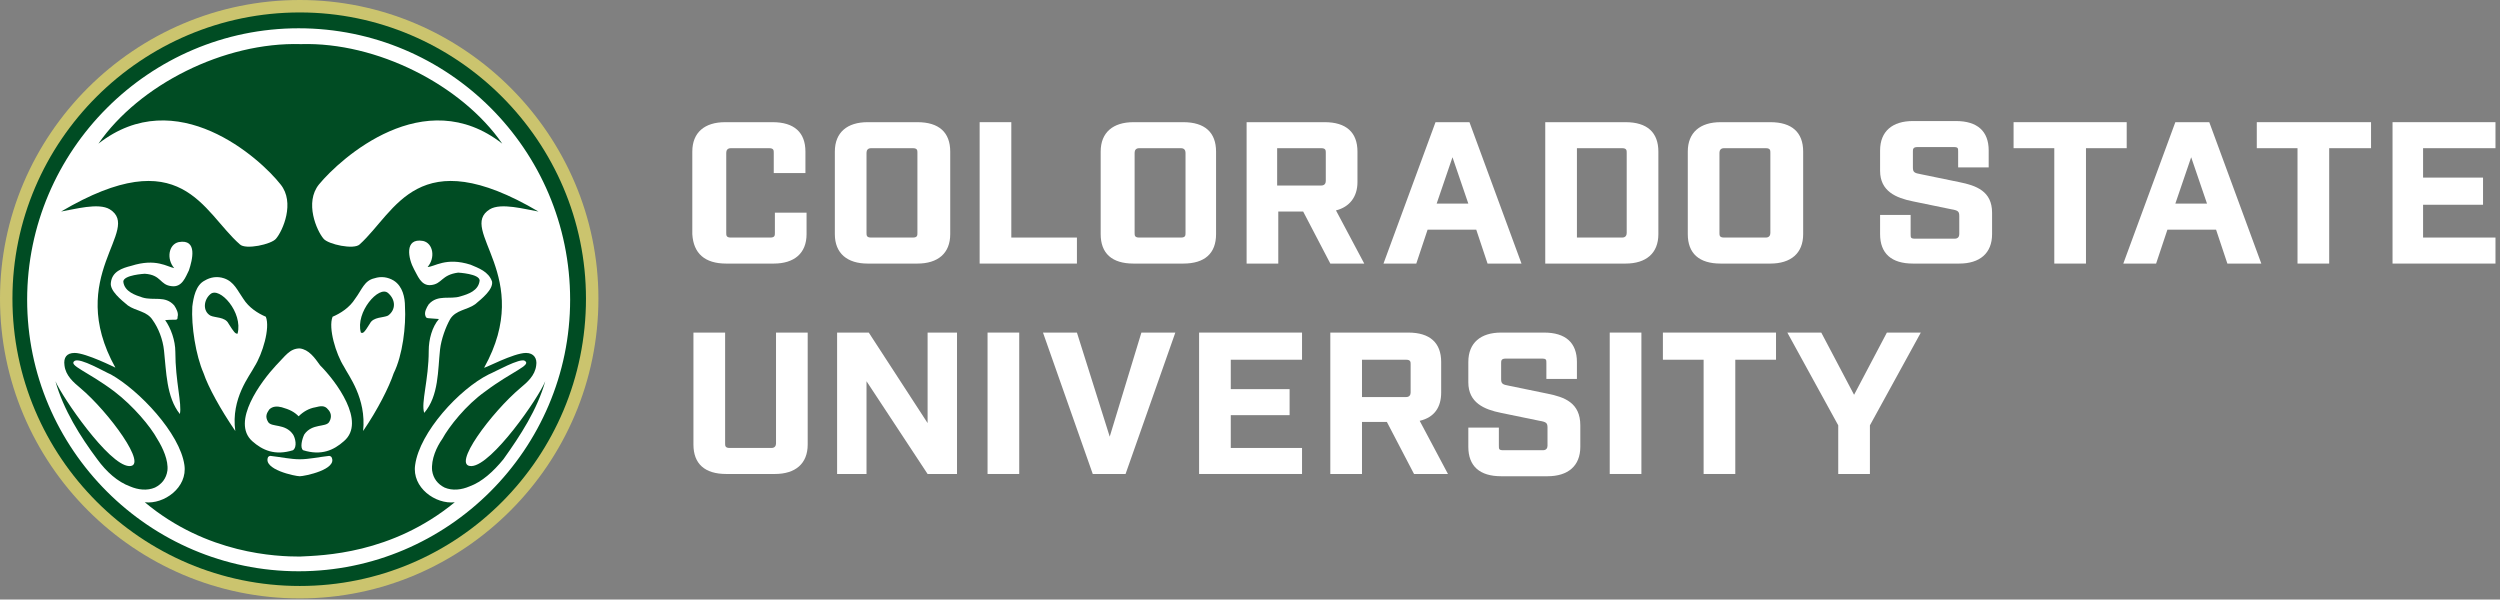
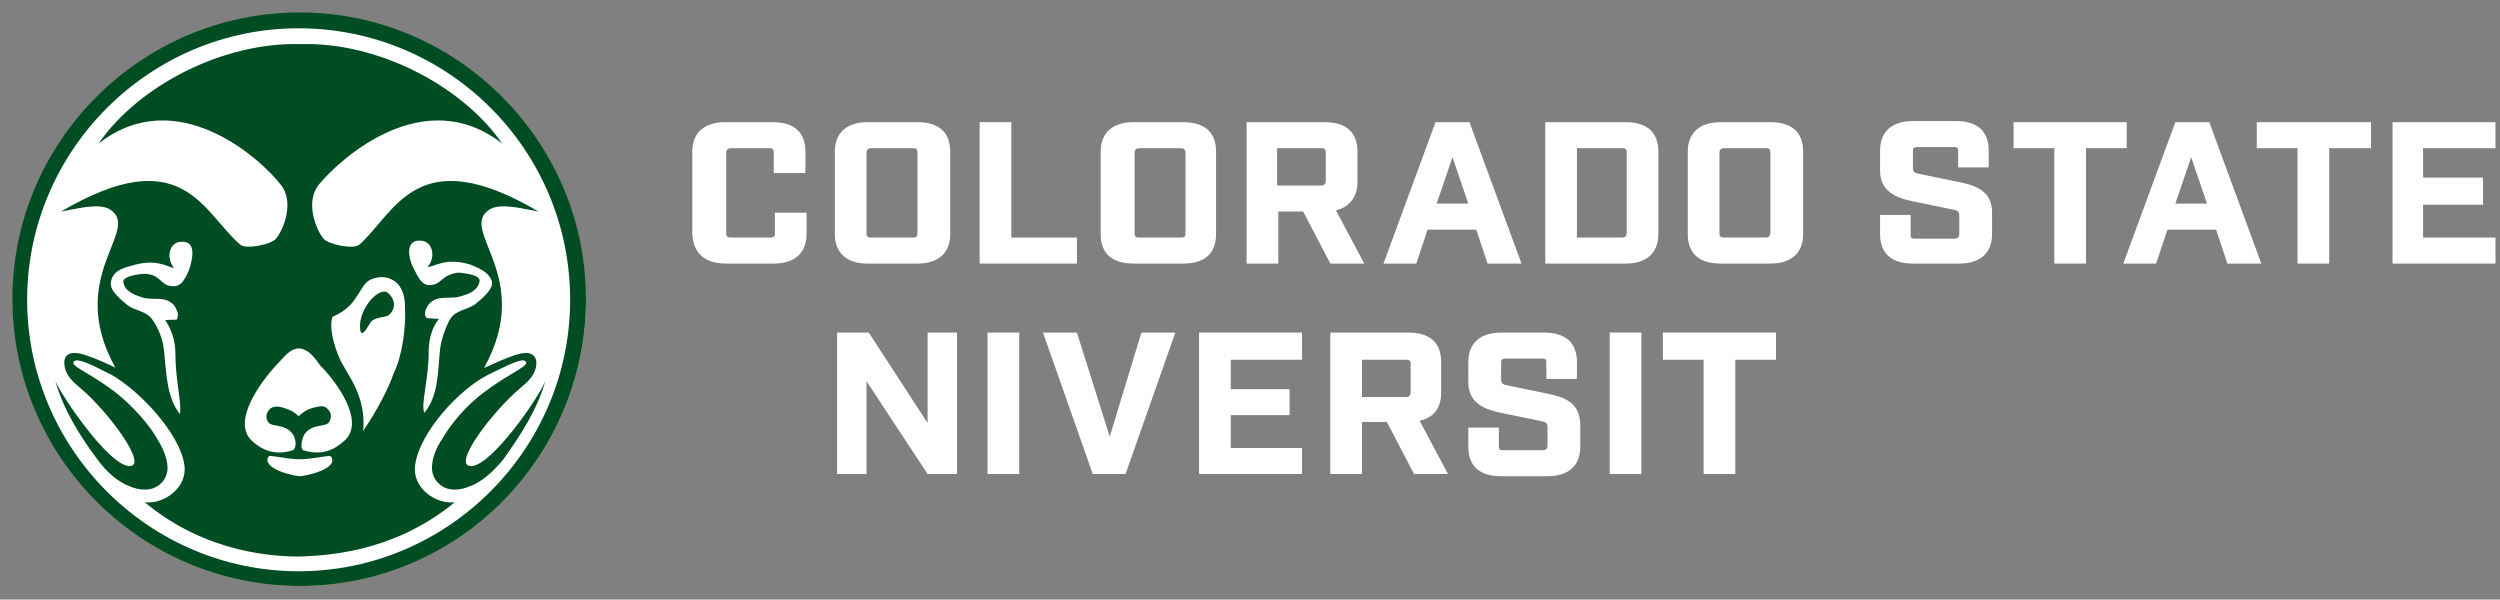
<svg xmlns="http://www.w3.org/2000/svg" viewBox="0 0 221 53" enable-background="new 0 0 221 53">
  <rect x="0" y="0" width="221" height="53" fill="#808080" stroke="none" />
  <g fill="#fff">
    <path d="m64.2 23.3h4.2c1.8 0 2.9-.9 2.9-2.6v-1.9h-2.8v1.8c0 .2 0 .4-.4.4h-3.5c-.4 0-.4-.2-.4-.4v-7.1c0-.2.1-.4.4-.4h3.4c.4 0 .4.2.4.4v1.8h2.8v-1.9c0-1.7-1-2.6-2.9-2.6h-4.2c-1.8 0-2.9.9-2.9 2.6v7.3c.1 1.7 1.1 2.6 3 2.6" />
    <path d="m76.7 23.3h4.4c1.8 0 2.9-.9 2.9-2.6v-7.3c0-1.7-1-2.6-2.9-2.6h-4.4c-1.8 0-2.9.9-2.9 2.6v7.3c0 1.7 1.1 2.6 2.9 2.6m-.1-2.7v-7.1c0-.2.1-.4.4-.4h3.7c.4 0 .4.2.4.4v7.1c0 .2 0 .4-.4.4h-3.7c-.4 0-.4-.2-.4-.4" />
    <path d="m95.2 21h-5.8v-10.2h-2.8v12.5h8.6z" />
    <path d="m107.5 20.7v-7.3c0-1.7-1-2.6-2.9-2.6h-4.4c-1.8 0-2.9.9-2.9 2.6v7.3c0 1.7 1 2.6 2.9 2.6h4.4c1.9 0 2.9-.9 2.9-2.6m-2.7-7.2v7.1c0 .2 0 .4-.4.4h-3.7c-.4 0-.4-.2-.4-.4v-7.1c0-.2.1-.4.4-.4h3.7c.3 0 .4.2.4.4" />
    <path d="m118.1 18.6c1.2-.3 1.9-1.2 1.9-2.5v-2.7c0-1.7-1-2.6-2.9-2.6h-6.9v12.5h2.8v-4.6h2.2l2.4 4.6h3l-2.5-4.7m-5.2-5.5h3.9c.4 0 .4.2.4.4v2.5c0 .2-.1.4-.4.4h-3.9v-3.3" />
    <path d="m126.2 20.3h4.3l1 3h3l-4.6-12.5h-3l-4.6 12.5h2.9l1-3m.8-2.3l1.4-4.1 1.4 4.1h-2.8" />
    <path d="m143.7 10.8h-7.1v12.5h7.1c1.8 0 2.9-.9 2.9-2.6v-7.3c0-1.7-1-2.6-2.9-2.6m-4.3 2.3h4c.4 0 .4.2.4.4v7.1c0 .2-.1.4-.4.4h-4v-7.9" />
    <path d="m152.1 23.3h4.4c1.8 0 2.9-.9 2.9-2.6v-7.3c0-1.7-1-2.6-2.9-2.6h-4.4c-1.8 0-2.9.9-2.9 2.6v7.3c0 1.7 1 2.6 2.9 2.6m-.1-2.7v-7.1c0-.2.1-.4.4-.4h3.7c.4 0 .4.2.4.4v7.1c0 .2-.1.4-.4.4h-3.7c-.4 0-.4-.2-.4-.4" />
    <path d="m173.2 16.1l-3.4-.7c-.6-.1-.7-.2-.7-.6v-1.4c0-.2 0-.4.4-.4h3.2c.4 0 .4.1.4.4v1.4h2.7v-1.5c0-1.7-1-2.6-2.9-2.6h-3.8c-1.8 0-2.9.9-2.9 2.6v1.8c0 1.8 1.4 2.4 2.9 2.7l3.4.7c.6.1.7.2.7.6v1.6c0 .2-.1.4-.4.4h-3.5c-.4 0-.4-.1-.4-.4v-1.7h-2.7v1.7c0 1.7 1 2.6 2.9 2.6h4.1c1.8 0 2.9-.9 2.9-2.6v-1.9c0-1.9-1.4-2.4-2.9-2.7" />
    <path d="m188 10.8h-10v2.3h3.6v10.2h2.8v-10.2h3.6z" />
    <path d="m192.3 10.8l-4.6 12.5h2.9l1-3h4.3l1 3h3l-4.6-12.5h-3m2.8 7.2h-2.8l1.4-4.1 1.4 4.1" />
    <path d="m199.5 13.1h3.6v10.2h2.8v-10.2h3.7v-2.3h-10.1z" />
    <path d="m220.6 13.1v-2.3h-9.1v12.5h9.1v-2.3h-6.4v-2.9h5.3v-2.4h-5.3v-2.6z" />
-     <path d="m68.6 39.2c0 .2-.1.4-.4.4h-3.7c-.4 0-.4-.2-.4-.4v-9.8h-2.8v9.9c0 1.7 1 2.6 2.9 2.6h4.3c1.8 0 2.9-.9 2.9-2.6v-9.9h-2.8v9.8" />
    <path d="m82 37.4l-5.2-8h-2.8v12.5h2.6v-8.2l5.4 8.2h2.6v-12.5h-2.6z" />
    <path d="m87.3 29.4h2.8v12.5h-2.8z" />
    <path d="m98.1 38.6l-2.9-9.2h-3l4.4 12.5h2.9l4.4-12.5h-3z" />
    <path d="m106 41.9h9.1v-2.3h-6.3v-2.9h5.2v-2.3h-5.2v-2.6h6.3v-2.4h-9.1z" />
    <path d="m127.4 34.7v-2.7c0-1.7-1-2.6-2.9-2.6h-6.9v12.5h2.8v-4.6h2.2l2.4 4.6h3l-2.5-4.7c1.3-.3 1.9-1.2 1.9-2.5m-7-2.9h3.9c.4 0 .4.2.4.4v2.5c0 .2-.1.4-.4.4h-3.9v-3.3" />
    <path d="m136.8 34.8l-3.4-.7c-.6-.1-.7-.2-.7-.6v-1.4c0-.2 0-.4.4-.4h3.2c.4 0 .4.1.4.4v1.4h2.7v-1.5c0-1.7-1-2.6-2.9-2.6h-3.8c-1.8 0-2.9.9-2.9 2.6v1.8c0 1.8 1.4 2.4 2.9 2.7l3.4.7c.6.1.7.2.7.6v1.6c0 .2-.1.4-.4.4h-3.5c-.4 0-.4-.1-.4-.4v-1.6h-2.7v1.7c0 1.7 1 2.6 2.9 2.6h4.1c1.8 0 2.9-.9 2.9-2.6v-1.9c0-2-1.4-2.5-2.9-2.8" />
    <path d="m142.3 29.4h2.8v12.5h-2.8z" />
    <path d="m147 31.8h3.6v10.1h2.8v-10.1h3.6v-2.4h-10z" />
-     <path d="m163.9 34.9l-2.9-5.5h-3l4.5 8.2v4.3h2.8v-4.3l4.5-8.2h-3z" />
  </g>
  <g fill="#cbc46e">
    <path d="m26.5 51.8c-14 0-25.3-11.4-25.3-25.3 0-14 11.4-25.3 25.3-25.3 14 0 25.3 11.4 25.3 25.3 0 13.9-11.4 25.3-25.3 25.3" />
-     <path d="M26.5,52.9C11.9,52.9,0,41,0,26.4C0,11.9,11.9,0,26.5,0C41,0,52.9,11.9,52.9,26.4      C52.9,41,41,52.9,26.5,52.9z" />
  </g>
  <path d="m26.5 1.1c-14 0-25.4 11.4-25.4 25.3 0 14 11.4 25.4 25.4 25.4 14 0 25.3-11.4 25.3-25.4 0-13.9-11.4-25.3-25.3-25.3" fill="#004c23" />
  <g fill="#fff">
-     <path d="m22.5 32.4c.7-1.1 1.4-3.4 1-4.4-.7-.3-1.5-.8-2-1.6-.5-.7-.8-1.5-1.7-1.8-.6-.2-1.2-.1-1.7.2-.8.4-1 1.5-1.1 2.3-.1 1.7.3 4.3 1 5.9.4 1.2 1.5 3.2 2.8 5.1-.4-2.9 1.3-4.9 1.7-5.7m-2.3-3.8c-.3-.6-1.2-.5-1.6-.7-.7-.4-.6-1.4 0-1.9.8-.7 2.9 1.6 2.4 3.5-.2 0-.3-.1-.8-.9" />
    <path d="m15.8 21.4c-.9.2-1.1 1.5-.4 2.3-.6-.1-1.6-.9-3.8-.2-.8.2-1.7.5-1.8 1.5-.1.7.9 1.5 1.5 2 .7.5 1.7.5 2.2 1.3.5.7.9 1.7 1 2.7.2 1.8.2 4.1 1.4 5.6.2-.9-.4-2.9-.4-5.5 0-1-.4-2.1-.9-2.8 1-.1 1.1.1 1.1-.3.1-.3-.1-.7-.3-1-.8-.9-1.8-.4-2.8-.7-.6-.2-1.6-.5-1.7-1.4 0-.6 1.9-.7 1.9-.7 1.5.1 1.3 1 2.4 1.1.9.1 1.2-.8 1.5-1.4.3-.9.8-2.8-.9-2.5" />
    <path d="m26.5 30.8c0 0 0 0 0 0-.9 0-1.3.7-2.1 1.5-1.3 1.4-4 5-2.1 6.7.9.8 2 1.3 3.6.8.4-.3.2-1.1 0-1.4-.7-1-1.9-.6-2.2-1.1-.3-.5-.1-.8.1-1.1.3-.3.7-.3 1.1-.2.7.2 1.1.4 1.5.8 0 0 0 0 0 0 .4-.4.9-.7 1.5-.8.4-.1.8-.2 1.1.2.2.2.4.6.1 1.1-.3.5-1.5.1-2.2 1.1-.2.4-.4 1.2-.1 1.4 1.6.5 2.7 0 3.6-.8 2-1.7-.7-5.3-2.1-6.7-.5-.7-1-1.4-1.8-1.5" />
    <path d="m41.6 23.4c-2.2-.7-3.2.2-3.8.2.7-.8.5-2.1-.4-2.3-1.7-.3-1.3 1.6-.8 2.5.3.5.6 1.5 1.5 1.4 1-.1.9-.9 2.4-1.1 0 0 1.9.1 1.9.7-.1.9-1 1.2-1.7 1.4-.9.3-2-.2-2.8.7-.2.3-.4.7-.3 1 .1.3.1.2 1.2.3-.6.7-.9 1.8-.9 2.8 0 2.6-.7 4.6-.4 5.5 1.3-1.5 1.2-3.8 1.4-5.6.1-.9.5-2 .9-2.7.5-.8 1.5-.8 2.2-1.3.6-.5 1.6-1.3 1.5-2-.3-.9-1.2-1.2-1.9-1.5" />
    <path d="m26.4 2.5c-13.2 0-24 10.8-24 24 0 13.2 10.8 24 24 24 13.2 0 24-10.8 24-24 0-13.3-10.8-24-24-24m14.2 41.8c0 0 0 0 0 0m.9-1.3c-.7.3-1.5.4-2.2.1-.6-.3-1-.8-1.1-1.5-.1-1 .4-2.1.9-2.8.6-1.1 2.1-3 3.8-4.2 2.4-1.8 4.1-2.3 3.5-2.7-.4-.3-2.7 1-3.2 1.2-2.6 1.3-6.1 5.1-6.5 8-.3 2 1.8 3.5 3.5 3.3-5.6 4.6-11.7 4.7-13.7 4.8-2 0-8.2-.2-13.7-4.8 1.7.2 3.8-1.3 3.5-3.3-.4-2.8-4-6.6-6.5-8-.5-.2-2.7-1.5-3.2-1.2-.6.4 1.1.9 3.5 2.7 1.7 1.3 3.2 3.1 3.8 4.2.5.8 1 1.9.9 2.8-.1.7-.5 1.2-1.1 1.5-.7.3-1.5.2-2.2-.1-1.1-.4-2.1-1.3-2.9-2.4-1.5-2-3-4.4-3.7-6.9.6 1.4 4.7 7.4 6.5 7.5 1.8.1-1.8-4.8-4.3-6.9-.6-.5-1.3-1.1-1.4-2-.1-.7.2-1.1.9-1.1 1 0 3.6 1.3 3.6 1.3-4.5-8.1 2.4-12.2-.5-14-1-.6-3.1 0-4.3.2 10.7-6.3 12.5 0 15.8 2.9.5.5 2.8 0 3.2-.5.6-.7 1.7-3.2.4-4.8-1.8-2.3-9.2-9-16.1-3.6 3.6-5.2 11.1-9 17.9-8.8 6.7-.2 14.2 3.6 17.8 8.8-6.9-5.4-14.3 1.3-16.2 3.6-1.3 1.6-.2 4.1.4 4.8.4.5 2.7 1 3.2.5 3.2-2.9 5.1-9.2 15.8-2.9-1.2-.2-3.3-.8-4.3-.2-2.9 1.8 4 5.9-.5 14 0 .1 2.6-1.3 3.7-1.3.7 0 1 .5.9 1.1-.1.9-.8 1.5-1.4 2-2.5 2.1-6.2 7-4.3 6.9 1.8-.1 5.9-6 6.5-7.5-.7 2.5-2.2 4.8-3.7 6.9-.9 1.1-1.9 2-3 2.4" />
    <path d="m34.8 24.8c-.5-.3-1.1-.4-1.7-.2-.9.2-1.1 1-1.7 1.8-.5.8-1.3 1.3-2 1.6-.4 1 .3 3.3 1 4.4.4.8 2 2.8 1.7 5.7 1.3-1.9 2.3-3.9 2.7-5.1.8-1.6 1.1-4.2 1-5.9 0-.8-.2-1.8-1-2.3m-.5 3.1c-.4.2-1.3.1-1.6.7-.5.8-.6.9-.8.8-.5-1.8 1.6-4.2 2.4-3.5.7.6.7 1.5 0 2" />
    <path d="m29.1 40.3c-.9.1-1.8.3-2.6.3-.8 0-1.7-.2-2.6-.3-.1 0-.2.1-.2.1-.5 1.1 2.4 1.7 2.8 1.7.4 0 3.4-.6 2.8-1.7 0 0-.1-.1-.2-.1" />
  </g>
</svg>